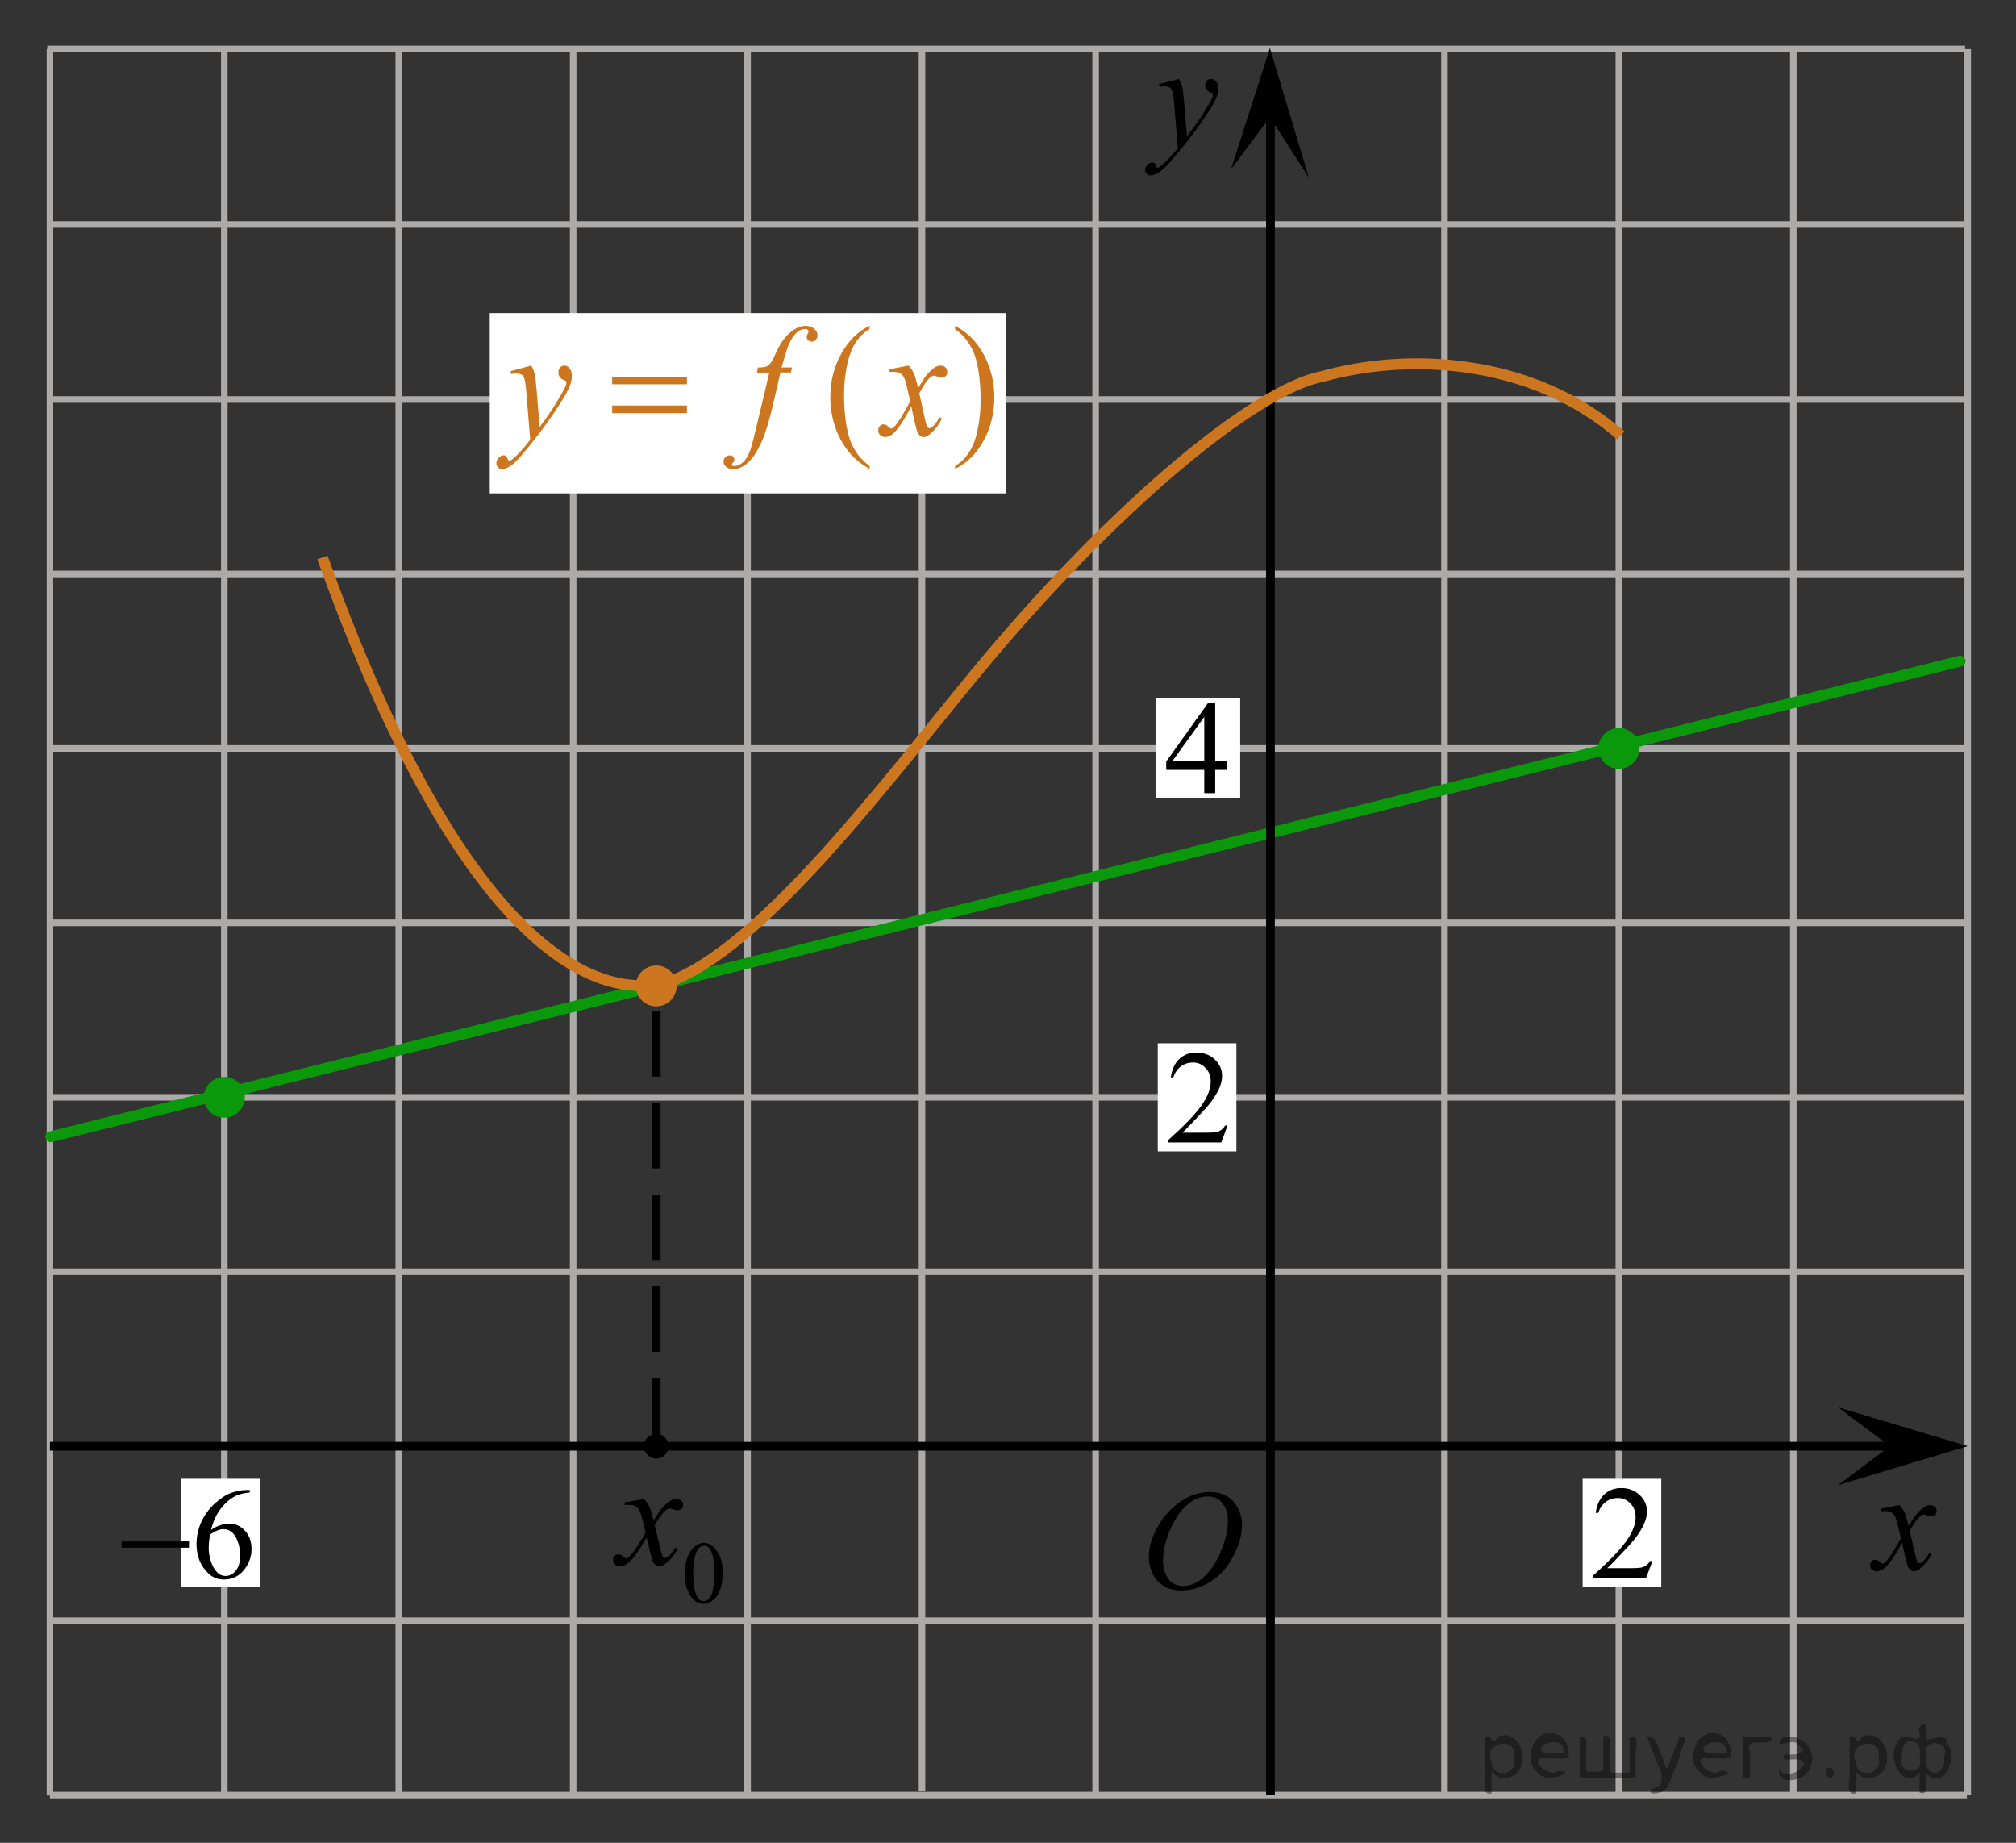
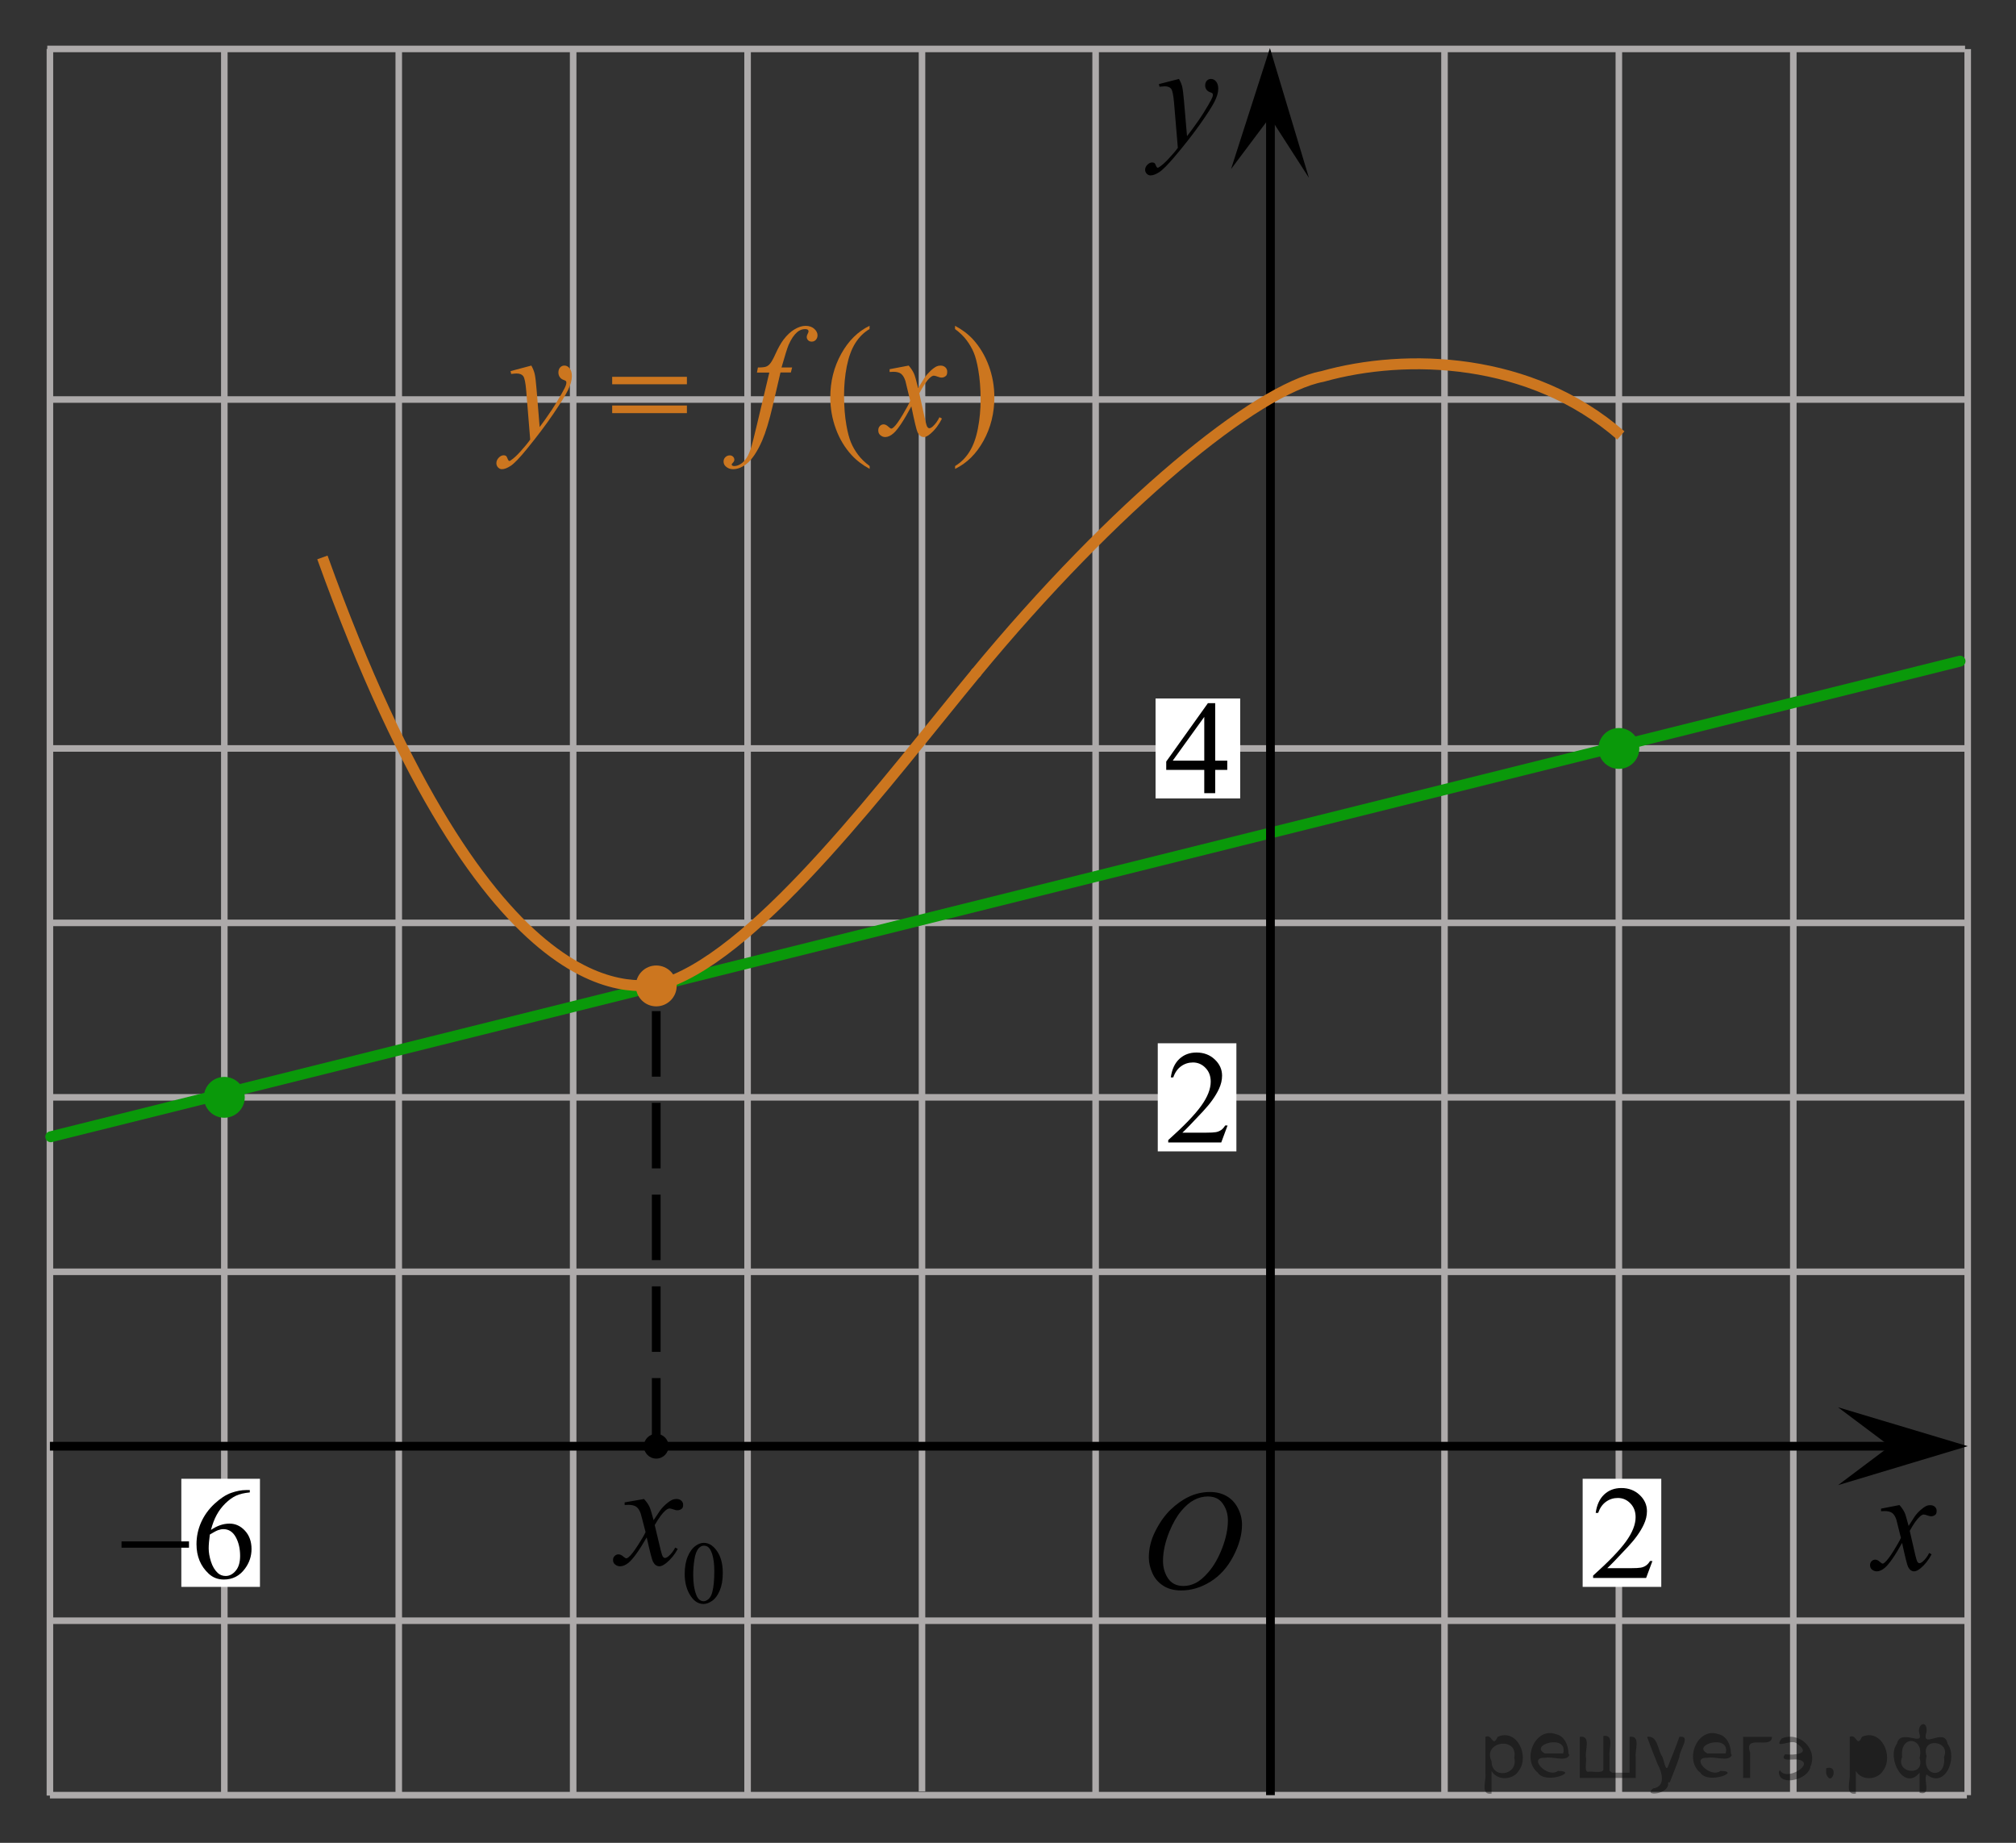
<svg xmlns="http://www.w3.org/2000/svg" xmlns:xlink="http://www.w3.org/1999/xlink" version="1.1" id="Слой_1" x="0px" y="0px" width="230.783px" height="210.918px" viewBox="95.953 -64.188 230.783 210.918" enable-background="new 95.953 -64.188 230.783 210.918" xml:space="preserve">
  <rect x="95.953" y="-64.188" width="230.783" height="210.918" fill="#333333" stroke="none" />
  <line fill="none" stroke="#ADAAAA" stroke-width="0.75" stroke-miterlimit="10" x1="101.572" y1="-18.462" x2="321.113" y2="-18.462" />
-   <line fill="none" stroke="#ADAAAA" stroke-width="0.75" stroke-miterlimit="10" x1="101.572" y1="1.505" x2="321.001" y2="1.505" />
  <line fill="none" stroke="#ADAAAA" stroke-width="0.75" stroke-miterlimit="10" x1="101.667" y1="21.473" x2="321.001" y2="21.473" />
  <line fill="none" stroke="#ADAAAA" stroke-width="0.75" stroke-miterlimit="10" x1="101.667" y1="41.438" x2="321.001" y2="41.438" />
  <line fill="none" stroke="#ADAAAA" stroke-width="0.75" stroke-miterlimit="10" x1="101.667" y1="61.404" x2="321.001" y2="61.404" />
  <line fill="none" stroke="#ADAAAA" stroke-width="0.75" stroke-miterlimit="10" x1="101.667" y1="81.372" x2="321.001" y2="81.372" />
  <line fill="none" stroke="#ADAAAA" stroke-width="0.75" stroke-miterlimit="10" x1="101.667" y1="121.307" x2="321.113" y2="121.307" />
  <line fill="none" stroke="#ADAAAA" stroke-width="0.75" stroke-miterlimit="10" x1="101.667" y1="141.271" x2="321.113" y2="141.271" />
  <line fill="none" stroke="#ADAAAA" stroke-width="0.75" stroke-miterlimit="10" x1="101.667" y1="141.32" x2="101.667" y2="-58.587" />
  <line fill="none" stroke="#ADAAAA" stroke-width="0.75" stroke-miterlimit="10" x1="121.632" y1="141.26" x2="121.632" y2="-58.587" />
  <line fill="none" stroke="#ADAAAA" stroke-width="0.75" stroke-miterlimit="10" x1="141.602" y1="141.26" x2="141.602" y2="-58.587" />
  <line fill="none" stroke="#ADAAAA" stroke-width="0.75" stroke-miterlimit="10" x1="161.566" y1="141.271" x2="161.566" y2="-58.568" />
  <line fill="none" stroke="#ADAAAA" stroke-width="0.75" stroke-miterlimit="10" x1="181.533" y1="141.271" x2="181.533" y2="-58.568" />
  <line fill="none" stroke="#ADAAAA" stroke-width="0.75" stroke-miterlimit="10" x1="201.5" y1="140.844" x2="201.5" y2="-58.663" />
  <line fill="none" stroke="#ADAAAA" stroke-width="0.75" stroke-miterlimit="10" x1="221.375" y1="141.372" x2="221.375" y2="-58.285" />
  <line fill="none" stroke="#ADAAAA" stroke-width="0.75" stroke-miterlimit="10" x1="261.313" y1="141.245" x2="261.313" y2="-58.555" />
  <line fill="none" stroke="#ADAAAA" stroke-width="0.75" stroke-miterlimit="10" x1="281.273" y1="141.271" x2="281.273" y2="-58.568" />
  <line fill="none" stroke="#ADAAAA" stroke-width="0.75" stroke-miterlimit="10" x1="301.242" y1="141.271" x2="301.242" y2="-58.568" />
  <line fill="none" stroke="#ADAAAA" stroke-width="0.75" stroke-miterlimit="10" x1="321.208" y1="141.271" x2="321.208" y2="-58.568" />
  <line fill="none" stroke="#000000" stroke-miterlimit="10" x1="101.667" y1="101.334" x2="312.83" y2="101.334" />
  <polygon points="312.298,101.331 306.357,96.876 321.208,101.327 306.363,105.792 " />
  <g>
    <g>
      <g>
        <g>
          <g>
            <g>
              <g>
                <g>
                  <defs>
                    <rect id="SVGID_1_" x="306.511" y="102.48" width="16.131" height="18.543" />
                  </defs>
                  <clipPath id="SVGID_2_">
                    <use xlink:href="#SVGID_1_" overflow="visible" />
                  </clipPath>
                  <g clip-path="url(#SVGID_2_)">
                    <path d="M313.394,108.07c0.26,0.283,0.447,0.565,0.584,0.851c0.096,0.193,0.248,0.709,0.467,1.539l0.688-1.074           c0.188-0.262,0.406-0.51,0.668-0.742c0.27-0.234,0.494-0.396,0.693-0.48c0.127-0.059,0.266-0.082,0.418-0.082           c0.225,0,0.404,0.063,0.539,0.188c0.133,0.125,0.201,0.275,0.201,0.457c0,0.203-0.039,0.348-0.119,0.424           c-0.146,0.135-0.314,0.203-0.504,0.203c-0.109,0-0.23-0.023-0.355-0.072c-0.246-0.088-0.412-0.131-0.496-0.131           c-0.127,0-0.27,0.076-0.441,0.229c-0.326,0.281-0.719,0.828-1.166,1.642l0.645,2.804c0.105,0.432,0.189,0.688,0.252,0.77           c0.066,0.084,0.143,0.128,0.203,0.128c0.111,0,0.24-0.063,0.387-0.188c0.289-0.25,0.535-0.574,0.74-0.979l0.275,0.146           c-0.33,0.641-0.75,1.172-1.26,1.598c-0.289,0.238-0.533,0.355-0.732,0.355c-0.295,0-0.527-0.172-0.701-0.514           c-0.104-0.215-0.338-1.125-0.684-2.738c-0.82,1.475-1.479,2.42-1.975,2.846c-0.314,0.271-0.631,0.406-0.93,0.406           c-0.211,0-0.396-0.076-0.576-0.234c-0.125-0.119-0.188-0.278-0.188-0.479c0-0.181,0.059-0.328,0.174-0.444           c0.115-0.117,0.256-0.183,0.424-0.183s0.354,0.088,0.537,0.265c0.135,0.125,0.24,0.188,0.314,0.188           c0.063,0,0.145-0.045,0.236-0.131c0.248-0.207,0.586-0.648,1.016-1.336c0.424-0.688,0.701-1.182,0.834-1.48           c-0.326-1.318-0.502-2.021-0.527-2.098c-0.121-0.354-0.279-0.604-0.473-0.748s-0.48-0.221-0.857-0.221           c-0.121,0-0.26,0.006-0.418,0.018v-0.295L313.394,108.07z" />
                  </g>
                </g>
              </g>
            </g>
          </g>
        </g>
      </g>
    </g>
  </g>
  <g>
    <g>
      <g>
        <g>
          <g>
            <g>
              <g>
                <g>
                  <g>
                    <defs>
                      <polygon id="SVGID_3_" points="233.882,-39.837 242.979,-39.837 242.979,-60.357 216.557,-60.357 216.557,-39.837                       " />
                    </defs>
                    <clipPath id="SVGID_4_">
                      <use xlink:href="#SVGID_3_" overflow="visible" />
                    </clipPath>
                    <g clip-path="url(#SVGID_4_)">
                      <path d="M230.917-55.153c0.181,0.317,0.301,0.613,0.369,0.889c0.064,0.276,0.137,0.819,0.205,1.627l0.348,4.033            c0.313-0.394,0.771-1.016,1.369-1.869c0.289-0.415,0.646-0.98,1.066-1.697c0.262-0.437,0.416-0.743,0.477-0.918            c0.031-0.087,0.047-0.178,0.047-0.271c0-0.06-0.021-0.109-0.055-0.148c-0.037-0.038-0.137-0.083-0.287-0.135            c-0.151-0.052-0.283-0.147-0.391-0.287c-0.104-0.14-0.148-0.299-0.148-0.479c0-0.224,0.063-0.404,0.188-0.541            c0.125-0.137,0.283-0.205,0.475-0.205c0.229,0,0.428,0.1,0.59,0.299c0.162,0.199,0.244,0.474,0.244,0.824            c0,0.432-0.145,0.925-0.428,1.479c-0.281,0.555-0.828,1.406-1.637,2.554c-0.813,1.147-1.787,2.399-2.938,3.755            c-0.793,0.935-1.381,1.523-1.768,1.767c-0.383,0.244-0.711,0.364-0.98,0.364c-0.162,0-0.309-0.063-0.434-0.192            c-0.123-0.128-0.186-0.277-0.186-0.446c0-0.214,0.084-0.407,0.258-0.582c0.17-0.176,0.354-0.263,0.555-0.263            c0.104,0,0.189,0.024,0.264,0.074c0.041,0.026,0.088,0.104,0.137,0.233c0.054,0.128,0.099,0.214,0.142,0.258            c0.022,0.027,0.063,0.041,0.099,0.041c0.026,0,0.088-0.027,0.166-0.082c0.289-0.187,0.625-0.48,1.008-0.885            c0.504-0.536,0.877-0.974,1.117-1.313l-0.438-5.197c-0.074-0.858-0.187-1.38-0.332-1.566            c-0.146-0.188-0.396-0.279-0.74-0.279c-0.106,0-0.309,0.017-0.59,0.049l-0.069-0.303L230.917-55.153z" />
                    </g>
                  </g>
                </g>
              </g>
            </g>
          </g>
        </g>
      </g>
    </g>
  </g>
  <path fill="none" stroke="#000000" stroke-width="1.25" stroke-linejoin="round" stroke-miterlimit="8" d="M283.121,114.896" />
  <path fill="none" stroke="#000000" stroke-width="1.25" stroke-linejoin="round" stroke-miterlimit="8" d="M279.167,133.225" />
  <path fill="none" stroke="#000000" stroke-width="1.25" stroke-linejoin="round" stroke-miterlimit="8" d="M300.119,100.877" />
  <line fill="none" x1="265.427" y1="125.635" x2="265.775" y2="125.635" />
  <path fill="none" stroke="#000000" stroke-width="1.25" stroke-linejoin="round" stroke-miterlimit="8" d="M241.43,101.336" />
  <path fill="none" stroke="#000000" stroke-width="1.25" stroke-linejoin="round" stroke-miterlimit="8" d="M260.343,136.316" />
  <path fill="none" stroke="#000000" stroke-width="1.25" stroke-linejoin="round" stroke-miterlimit="8" d="M230.117,92.69" />
  <path fill="none" stroke="#000000" stroke-width="1.25" stroke-linejoin="round" stroke-miterlimit="8" d="M241.43,101.336" />
  <path fill="none" stroke="#000000" stroke-width="1.25" stroke-linejoin="round" stroke-miterlimit="8" d="M222.311,77.567" />
  <path fill="none" stroke="#000000" stroke-width="1.25" stroke-linejoin="round" stroke-miterlimit="8" d="M224.896,87.831" />
  <path fill="none" stroke="#000000" stroke-width="1.25" stroke-linejoin="round" stroke-miterlimit="8" d="M226.957,87.831" />
  <path fill="none" stroke="#000000" stroke-width="1.25" stroke-linejoin="round" stroke-miterlimit="8" d="M229.791,87.831" />
  <path fill="none" stroke="#000000" stroke-width="1.25" stroke-linejoin="round" stroke-miterlimit="8" d="M232.626,87.831" />
  <path fill="none" stroke="#000000" stroke-width="1.25" stroke-linejoin="round" stroke-miterlimit="8" d="M230.199,92.741" />
  <path fill="none" stroke="#000000" stroke-width="1.25" stroke-linejoin="round" stroke-miterlimit="8" d="M232.257,92.741" />
  <path fill="none" stroke="#000000" stroke-width="1.25" stroke-linejoin="round" stroke-miterlimit="8" d="M235.091,92.741" />
  <path fill="none" stroke="#000000" stroke-width="1.25" stroke-linejoin="round" stroke-miterlimit="8" d="M237.927,92.741" />
  <path fill="none" stroke="#000000" stroke-width="1.25" stroke-linejoin="round" stroke-miterlimit="8" d="M260.244,135.991" />
  <path fill="none" stroke="#000000" stroke-width="1.25" stroke-linejoin="round" stroke-miterlimit="8" d="M221.466,64.552" />
  <path fill="none" stroke="#000000" stroke-width="1.25" stroke-linejoin="round" stroke-miterlimit="8" d="M222.292,78.102" />
  <path fill="none" stroke="#000000" stroke-width="1.25" stroke-linejoin="round" stroke-miterlimit="8" d="M209.182,41.902" />
  <path fill="none" stroke="#000000" stroke-width="1.25" stroke-linejoin="round" stroke-miterlimit="8" d="M221.479,64.682" />
  <path fill="none" stroke="#000000" stroke-width="1.25" stroke-linejoin="round" stroke-miterlimit="8" d="M163.807,22.903" />
  <path fill="none" stroke="#000000" stroke-width="1.25" stroke-linejoin="round" stroke-miterlimit="8" d="M209.66,42.346" />
  <path fill="none" stroke="#000000" stroke-width="1.25" stroke-linejoin="round" stroke-miterlimit="8" d="M150.589,29.195" />
  <path fill="none" stroke="#000000" stroke-width="1.25" stroke-linejoin="round" stroke-miterlimit="8" d="M141.602,61.404" />
  <path fill="none" stroke="#000000" stroke-width="1.25" stroke-linejoin="round" stroke-miterlimit="8" d="M287.598,101.334" />
  <path fill="none" stroke="#000000" stroke-width="1.25" stroke-linejoin="round" stroke-miterlimit="8" d="M283.123,115.375" />
  <path fill="none" stroke="#000000" stroke-width="1.25" stroke-linejoin="round" stroke-miterlimit="8" d="M279.167,133.129" />
  <path fill="none" stroke="#000000" stroke-width="1.25" stroke-linejoin="round" stroke-miterlimit="8" d="M221.646,129.563" />
  <path fill="none" stroke="#000000" stroke-width="1.25" stroke-linejoin="round" stroke-miterlimit="8" d="M213.648,138.584" />
  <path fill="none" stroke="#000000" stroke-width="1.25" stroke-linejoin="round" stroke-miterlimit="8" d="M221.796,129.559" />
  <path fill="none" stroke="#000000" stroke-width="1.25" stroke-linejoin="round" stroke-miterlimit="8" d="M321.208,81.372" />
  <path fill="none" stroke="#000000" stroke-width="1.25" stroke-linejoin="round" stroke-miterlimit="8" d="M282.38,71.709" />
  <path fill="none" stroke="#000000" stroke-width="1.25" stroke-linejoin="round" stroke-miterlimit="8" d="M303.837,91.376" />
-   <path fill="none" stroke="#000000" stroke-width="1.25" stroke-linejoin="round" stroke-miterlimit="8" d="M321.359,81.24" />
  <path fill="none" stroke="#000000" stroke-width="1.25" stroke-linejoin="round" stroke-miterlimit="8" d="M274.035,32.604" />
  <path fill="none" stroke="#000000" stroke-width="1.25" stroke-linejoin="round" stroke-miterlimit="8" d="M282.38,71.708" />
  <g>
    <line fill="none" stroke="#0A990A" stroke-width="1.25" stroke-linecap="round" stroke-linejoin="round" stroke-miterlimit="8" x1="101.767" y1="65.915" x2="320.326" y2="11.484" />
  </g>
-   <line fill="none" stroke="#ADAAAA" stroke-width="0.75" stroke-miterlimit="10" x1="101.767" y1="-38.493" x2="321.195" y2="-38.493" />
  <line fill="none" stroke="#ADAAAA" stroke-width="0.75" stroke-miterlimit="10" x1="101.364" y1="-58.587" x2="320.904" y2="-58.587" />
  <polygon points="241.332,-50.773 236.876,-44.832 241.328,-58.684 245.792,-43.837 " />
  <line fill="none" stroke="#000000" stroke-miterlimit="10" x1="241.389" y1="141.271" x2="241.389" y2="-52.024" />
  <g>
    <g>
      <g>
        <g>
          <g>
            <defs>
              <rect id="SVGID_5_" x="163.117" y="97.908" width="18.523" height="24.693" />
            </defs>
            <clipPath id="SVGID_6_">
              <use xlink:href="#SVGID_5_" overflow="visible" />
            </clipPath>
            <g clip-path="url(#SVGID_6_)">
              <path d="M174.335,115.941c0-0.771,0.115-1.431,0.349-1.983c0.229-0.558,0.539-0.969,0.924-1.24        c0.297-0.215,0.604-0.322,0.925-0.322c0.518,0,0.979,0.266,1.391,0.791c0.516,0.65,0.771,1.537,0.771,2.652        c0,0.781-0.112,1.445-0.338,1.992c-0.228,0.547-0.515,0.942-0.86,1.188c-0.353,0.248-0.688,0.371-1.013,0.371        c-0.644,0-1.178-0.38-1.604-1.14C174.516,117.611,174.335,116.842,174.335,115.941z M175.309,116.064        c0,0.929,0.114,1.687,0.344,2.271c0.188,0.494,0.472,0.742,0.847,0.742c0.178,0,0.362-0.08,0.557-0.242        c0.191-0.16,0.338-0.43,0.438-0.809c0.151-0.568,0.229-1.373,0.229-2.408c0-0.77-0.08-1.41-0.24-1.924        c-0.118-0.381-0.272-0.65-0.461-0.813c-0.138-0.107-0.301-0.162-0.492-0.162c-0.225,0-0.426,0.102-0.602,0.303        c-0.238,0.273-0.4,0.709-0.486,1.297C175.352,114.913,175.309,115.493,175.309,116.064z" />
            </g>
          </g>
        </g>
      </g>
      <g>
        <g>
          <g>
            <defs>
              <rect id="SVGID_7_" x="163.117" y="97.908" width="18.523" height="24.693" />
            </defs>
            <clipPath id="SVGID_8_">
              <use xlink:href="#SVGID_7_" overflow="visible" />
            </clipPath>
            <g clip-path="url(#SVGID_8_)">
              <path d="M169.675,107.377c0.271,0.289,0.476,0.576,0.613,0.863c0.101,0.196,0.262,0.721,0.488,1.565l0.729-1.095        c0.193-0.266,0.429-0.52,0.705-0.76c0.275-0.24,0.521-0.404,0.729-0.492c0.134-0.056,0.279-0.084,0.438-0.084        c0.236,0,0.429,0.064,0.568,0.191c0.141,0.127,0.211,0.281,0.211,0.465c0,0.209-0.043,0.354-0.125,0.43        c-0.156,0.14-0.332,0.207-0.531,0.207c-0.114,0-0.239-0.024-0.373-0.074c-0.26-0.088-0.436-0.133-0.521-0.133        c-0.133,0-0.291,0.078-0.476,0.232c-0.342,0.287-0.75,0.844-1.227,1.666l0.68,2.854c0.105,0.437,0.193,0.697,0.269,0.783        c0.069,0.086,0.144,0.129,0.215,0.129c0.115,0,0.25-0.063,0.406-0.19c0.303-0.254,0.563-0.586,0.776-0.996l0.291,0.149        c-0.35,0.652-0.791,1.193-1.326,1.625c-0.305,0.242-0.563,0.365-0.771,0.365c-0.31,0-0.555-0.176-0.737-0.522        c-0.115-0.216-0.354-1.144-0.722-2.785c-0.86,1.498-1.553,2.461-2.071,2.896c-0.338,0.274-0.664,0.414-0.979,0.414        c-0.223,0-0.422-0.08-0.604-0.24c-0.136-0.123-0.199-0.283-0.199-0.488c0-0.184,0.061-0.334,0.182-0.455        c0.121-0.123,0.271-0.186,0.449-0.186c0.176,0,0.363,0.088,0.563,0.268c0.144,0.127,0.254,0.189,0.332,0.189        c0.064,0,0.15-0.045,0.256-0.133c0.26-0.211,0.613-0.664,1.063-1.359c0.448-0.695,0.739-1.197,0.879-1.51        c-0.344-1.342-0.528-2.054-0.558-2.131c-0.127-0.359-0.293-0.613-0.498-0.765c-0.202-0.147-0.506-0.224-0.901-0.224        c-0.127,0-0.272,0.004-0.438,0.017v-0.299L169.675,107.377z" />
            </g>
          </g>
        </g>
      </g>
    </g>
  </g>
  <line fill="none" stroke="#000000" stroke-linejoin="round" stroke-miterlimit="10" stroke-dasharray="7.5,3" x1="171.076" y1="101.038" x2="171.076" y2="48.654" />
  <path fill="none" stroke="#0A990A" stroke-width="1.25" stroke-linecap="round" stroke-linejoin="round" stroke-miterlimit="8" d="  M326.736,146.73" />
  <path fill="none" stroke="#0A990A" stroke-width="1.25" stroke-linecap="round" stroke-linejoin="round" stroke-miterlimit="8" d="  M321.546,141.646" />
  <path fill="none" stroke="#0A990A" stroke-width="1.25" stroke-linecap="round" stroke-linejoin="round" stroke-miterlimit="8" d="  M323.253,143.648" />
  <path fill="none" stroke="#0A990A" stroke-width="1.25" stroke-linecap="round" stroke-linejoin="round" stroke-miterlimit="8" d="  M101.142-59.104" />
  <path fill="none" stroke="#0A990A" stroke-width="1.25" stroke-linecap="round" stroke-linejoin="round" stroke-miterlimit="8" d="  M95.953-64.188" />
  <path fill="none" stroke="#0A990A" stroke-width="1.25" stroke-linecap="round" stroke-linejoin="round" stroke-miterlimit="8" d="  M97.66-62.186" />
  <circle cx="171.076" cy="101.335" r="1.417" />
  <path fill="none" stroke="#CC761F" stroke-width="1.25" stroke-linejoin="round" stroke-miterlimit="8" d="M207.787,12.698  c-10.01,12.111-24.588,31.778-35.545,35.611c-2.906,0.5-19.992,5.234-39.381-48.698" />
  <path fill="none" stroke="#CC761F" stroke-width="1.25" stroke-linejoin="round" stroke-miterlimit="8" d="M281.498-14.349  c-10.309-8.991-24.537-9.458-34.162-6.75c-7.543,1.417-23.813,14.708-39.752,34.042" />
  <g>
    <path fill="#0A990A" d="M121.632,59.065c-1.289,0-2.34,1.047-2.34,2.34c0,1.289,1.051,2.337,2.34,2.337   c1.291,0,2.34-1.048,2.34-2.337C123.972,60.113,122.923,59.065,121.632,59.065L121.632,59.065z" />
    <path fill="none" d="M121.632,59.065c-1.289,0-2.34,1.047-2.34,2.34c0,1.289,1.051,2.337,2.34,2.337c1.291,0,2.34-1.048,2.34-2.337   C123.972,60.113,122.923,59.065,121.632,59.065L121.632,59.065z" />
  </g>
  <g>
    <path fill="#CC761F" d="M171.076,46.315c-1.289,0-2.339,1.048-2.339,2.341c0,1.288,1.05,2.337,2.339,2.337   c1.291,0,2.34-1.049,2.34-2.337C173.416,47.363,172.369,46.315,171.076,46.315L171.076,46.315z" />
    <path fill="none" d="M171.076,46.315c-1.289,0-2.339,1.048-2.339,2.341c0,1.288,1.05,2.337,2.339,2.337   c1.291,0,2.34-1.049,2.34-2.337C173.416,47.363,172.369,46.315,171.076,46.315L171.076,46.315z" />
  </g>
  <g>
    <path fill="#0A990A" d="M281.273,19.135c-1.289,0-2.34,1.047-2.34,2.34c0,1.289,1.051,2.337,2.34,2.337   c1.291,0,2.34-1.048,2.34-2.337C283.613,20.183,282.564,19.135,281.273,19.135L281.273,19.135z" />
    <path fill="none" d="M281.273,19.135c-1.289,0-2.34,1.047-2.34,2.34c0,1.289,1.051,2.337,2.34,2.337c1.291,0,2.34-1.048,2.34-2.337   C283.613,20.183,282.564,19.135,281.273,19.135L281.273,19.135z" />
  </g>
  <rect x="277.128" y="105.061" fill="#FFFFFF" width="9" height="12.373" />
  <g>
    <g>
      <path d="M285.115,114.475l-0.722,1.941h-6.067v-0.274c1.784-1.597,3.041-2.901,3.77-3.914c0.73-1.013,1.094-1.937,1.094-2.774    c0-0.641-0.199-1.166-0.6-1.578c-0.401-0.412-0.877-0.617-1.435-0.617c-0.506,0-0.961,0.146-1.362,0.436    c-0.4,0.29-0.699,0.717-0.892,1.275h-0.28c0.127-0.918,0.45-1.622,0.975-2.113c0.525-0.49,1.18-0.736,1.963-0.736    c0.834,0,1.531,0.264,2.09,0.789s0.84,1.146,0.84,1.859c0,0.512-0.123,1.021-0.365,1.533c-0.375,0.804-0.979,1.654-1.819,2.552    c-1.261,1.351-2.048,2.163-2.359,2.44h2.687c0.547,0,0.932-0.021,1.149-0.061c0.22-0.039,0.419-0.119,0.597-0.24    c0.176-0.123,0.33-0.295,0.463-0.52h0.277v0.002H285.115z" />
    </g>
  </g>
  <g>
    <g>
      <g>
        <g>
          <g>
            <g>
              <g>
                <g>
                  <g>
                    <g>
                      <g>
                        <defs>
                          <rect id="SVGID_9_" x="223.615" y="101.333" width="18.021" height="21.688" />
                        </defs>
                        <clipPath id="SVGID_10_">
                          <use xlink:href="#SVGID_9_" overflow="visible" />
                        </clipPath>
                        <g clip-path="url(#SVGID_10_)">
                          <path d="M234.473,106.575c0.717,0,1.349,0.155,1.896,0.469c0.553,0.313,0.979,0.771,1.291,1.375              c0.313,0.604,0.473,1.229,0.473,1.886c0,1.155-0.336,2.366-1.004,3.637c-0.67,1.271-1.537,2.233-2.612,2.899              c-1.078,0.668-2.188,1.002-3.345,1.002c-0.825,0-1.521-0.188-2.075-0.553c-0.563-0.367-0.976-0.854-1.235-1.457              c-0.265-0.604-0.396-1.188-0.396-1.758c0-1.009,0.236-2.002,0.726-2.98c0.485-0.979,1.063-1.803,1.729-2.463              c0.675-0.655,1.392-1.166,2.146-1.521C232.814,106.756,233.617,106.575,234.473,106.575z M234.203,107.086              c-0.522,0-1.043,0.133-1.547,0.396s-1.004,0.688-1.5,1.287c-0.496,0.597-0.939,1.375-1.338,2.338              c-0.482,1.188-0.729,2.31-0.729,3.358c0,0.75,0.188,1.416,0.576,1.996c0.387,0.58,0.979,0.871,1.771,0.871              c0.479,0,0.948-0.119,1.412-0.354c0.463-0.237,0.938-0.646,1.44-1.228c0.631-0.729,1.15-1.647,1.584-2.772              c0.431-1.125,0.646-2.179,0.646-3.149c0-0.72-0.188-1.354-0.578-1.908C235.564,107.359,234.985,107.086,234.203,107.086              z" />
                        </g>
                      </g>
                    </g>
                  </g>
                </g>
              </g>
            </g>
          </g>
        </g>
      </g>
    </g>
  </g>
  <rect x="228.489" y="55.217" fill="#FFFFFF" width="9" height="12.373" />
  <g>
    <g>
      <path d="M236.476,64.631l-0.721,1.942h-6.068v-0.275c1.785-1.597,3.041-2.901,3.77-3.914c0.73-1.012,1.094-1.937,1.094-2.774    c0-0.641-0.198-1.166-0.6-1.578c-0.4-0.412-0.877-0.618-1.434-0.618c-0.506,0-0.961,0.146-1.363,0.436    c-0.4,0.29-0.699,0.716-0.891,1.275h-0.281c0.127-0.917,0.451-1.622,0.975-2.113c0.525-0.49,1.181-0.736,1.963-0.736    c0.834,0,1.531,0.263,2.09,0.789c0.56,0.525,0.841,1.146,0.841,1.859c0,0.512-0.123,1.022-0.365,1.533    c-0.375,0.804-0.979,1.654-1.819,2.552c-1.261,1.351-2.047,2.163-2.359,2.441h2.686c0.547,0,0.932-0.021,1.15-0.061    c0.219-0.039,0.418-0.119,0.596-0.241c0.176-0.122,0.33-0.294,0.463-0.519h0.277v0.002H236.476z" />
    </g>
  </g>
  <rect x="228.236" y="15.754" fill="#FFFFFF" width="9.688" height="11.438" />
  <g>
    <g>
      <path d="M236.445,22.869v1.057h-1.381v2.664h-1.252v-2.664h-4.354v-0.953l4.771-6.682h0.834v6.578H236.445z M233.813,22.869V17.86    l-3.61,5.009H233.813z" />
    </g>
  </g>
  <rect x="116.712" y="105.061" fill="#FFFFFF" width="9" height="12.373" />
  <g>
    <g>
      <path d="M124.55,106.352v0.27c-0.647,0.063-1.176,0.189-1.586,0.381c-0.408,0.192-0.813,0.484-1.213,0.877    c-0.399,0.394-0.73,0.83-0.992,1.313c-0.264,0.481-0.481,1.056-0.658,1.722c0.706-0.48,1.414-0.722,2.125-0.722    c0.682,0,1.271,0.271,1.771,0.813s0.75,1.242,0.75,2.096c0,0.824-0.252,1.576-0.758,2.255c-0.607,0.824-1.41,1.235-2.41,1.235    c-0.683,0-1.262-0.223-1.736-0.668c-0.932-0.868-1.396-1.993-1.396-3.375c0-0.883,0.18-1.721,0.536-2.518    c0.358-0.795,0.869-1.5,1.533-2.115c0.665-0.615,1.301-1.031,1.909-1.244c0.607-0.213,1.174-0.319,1.697-0.319L124.55,106.352    L124.55,106.352z M119.976,111.442c-0.088,0.654-0.133,1.184-0.133,1.586c0,0.465,0.087,0.971,0.262,1.518    c0.174,0.545,0.434,0.978,0.775,1.297c0.25,0.229,0.554,0.343,0.912,0.343c0.427,0,0.808-0.199,1.144-0.597    c0.336-0.398,0.504-0.965,0.504-1.701c0-0.829-0.167-1.547-0.5-2.153c-0.334-0.606-0.808-0.909-1.42-0.909    c-0.187,0-0.386,0.039-0.599,0.116C120.707,111.019,120.393,111.186,119.976,111.442z" />
    </g>
    <g>
      <path d="M109.866,112.228h7.721v0.722h-7.721V112.228z" />
    </g>
  </g>
-   <rect x="152.018" y="-28.355" fill="#FFFFFF" width="59.05" height="20.636" />
  <g>
    <g>
      <g>
        <g>
          <g>
            <g>
              <g>
                <g>
                  <g>
                    <defs>
                      <rect id="SVGID_11_" x="149.793" y="-30.756" width="63.694" height="24.588" />
                    </defs>
                    <clipPath id="SVGID_12_">
                      <use xlink:href="#SVGID_11_" overflow="visible" />
                    </clipPath>
                    <g clip-path="url(#SVGID_12_)">
                      <path fill="#CC761F" d="M195.508-10.849v0.326c-0.819-0.446-1.507-0.968-2.056-1.567            c-0.781-0.851-1.389-1.854-1.813-3.011c-0.426-1.157-0.637-2.355-0.637-3.602c0-1.818,0.413-3.479,1.245-4.979            c0.83-1.5,1.914-2.572,3.25-3.218v0.37c-0.668,0.397-1.217,0.943-1.646,1.637c-0.432,0.693-0.747,1.57-0.961,2.633            c-0.211,1.063-0.313,2.171-0.313,3.328c0,1.256,0.09,2.397,0.271,3.425c0.144,0.812,0.313,1.46,0.517,1.95            c0.199,0.49,0.474,0.961,0.813,1.413C194.514-11.69,194.958-11.261,195.508-10.849z" />
                      <path fill="#CC761F" d="M205.281-26.529v-0.37c0.822,0.439,1.512,0.96,2.062,1.559c0.776,0.857,1.377,1.862,1.802,3.016            c0.424,1.152,0.637,2.354,0.637,3.604c0,1.819-0.412,3.479-1.24,4.979c-0.827,1.5-1.911,2.57-3.254,3.218v-0.326            c0.668-0.405,1.22-0.952,1.646-1.642c0.436-0.69,0.752-1.567,0.961-2.634c0.209-1.064,0.313-2.177,0.313-3.332            c0-1.25-0.088-2.393-0.271-3.426c-0.139-0.81-0.309-1.458-0.511-1.945c-0.202-0.486-0.477-0.957-0.813-1.408            C206.281-25.686,205.835-26.119,205.281-26.529z" />
                    </g>
                  </g>
                </g>
              </g>
            </g>
          </g>
        </g>
      </g>
      <g>
        <g>
          <g>
            <g>
              <g>
                <g>
                  <g>
                    <defs>
                      <rect id="SVGID_13_" x="149.793" y="-30.756" width="63.694" height="24.588" />
                    </defs>
                    <clipPath id="SVGID_14_">
                      <use xlink:href="#SVGID_13_" overflow="visible" />
                    </clipPath>
                    <g clip-path="url(#SVGID_14_)">
                      <path fill="#CC761F" d="M156.779-22.347c0.188,0.341,0.313,0.659,0.383,0.956c0.068,0.297,0.145,0.879,0.213,1.748            l0.355,4.332c0.326-0.423,0.801-1.092,1.418-2.007c0.301-0.446,0.668-1.055,1.104-1.823            c0.271-0.469,0.434-0.798,0.487-0.985c0.033-0.095,0.049-0.189,0.049-0.291c0-0.063-0.021-0.117-0.057-0.159            c-0.039-0.041-0.142-0.089-0.3-0.146c-0.159-0.056-0.293-0.159-0.397-0.308c-0.104-0.15-0.157-0.321-0.157-0.517            c0-0.24,0.063-0.434,0.194-0.58s0.293-0.221,0.487-0.221c0.235,0,0.44,0.107,0.608,0.321s0.252,0.509,0.252,0.885            c0,0.464-0.146,0.994-0.438,1.589c-0.293,0.596-0.855,1.511-1.691,2.743c-0.836,1.231-1.852,2.576-3.039,4.032            c-0.817,1.003-1.428,1.636-1.821,1.896c-0.396,0.262-0.735,0.394-1.021,0.394c-0.168,0-0.313-0.069-0.445-0.207            c-0.127-0.139-0.188-0.299-0.188-0.479c0-0.229,0.09-0.438,0.268-0.625c0.178-0.188,0.367-0.281,0.572-0.281            c0.107,0,0.197,0.025,0.271,0.079c0.043,0.028,0.093,0.112,0.144,0.251c0.054,0.139,0.102,0.229,0.146,0.276            c0.023,0.029,0.063,0.044,0.102,0.044c0.03,0,0.088-0.028,0.17-0.088c0.301-0.2,0.646-0.518,1.043-0.951            c0.521-0.576,0.906-1.045,1.156-1.409l-0.455-5.581c-0.076-0.922-0.188-1.481-0.346-1.683            c-0.148-0.199-0.404-0.299-0.77-0.299c-0.111,0-0.313,0.018-0.607,0.053l-0.07-0.326L156.779-22.347z" />
                      <path fill="#CC761F" d="M186.633-22.137l-0.146,0.581h-1.188l-0.896,3.848c-0.396,1.695-0.797,3.008-1.197,3.937            c-0.569,1.309-1.186,2.213-1.84,2.712c-0.5,0.381-1,0.572-1.5,0.572c-0.326,0-0.604-0.105-0.83-0.317            c-0.168-0.146-0.252-0.337-0.252-0.571c0-0.188,0.066-0.352,0.207-0.487c0.139-0.14,0.31-0.207,0.51-0.207            c0.146,0,0.271,0.05,0.369,0.148c0.103,0.102,0.148,0.215,0.148,0.344c0,0.129-0.06,0.25-0.172,0.36            c-0.088,0.082-0.131,0.146-0.131,0.186c0,0.054,0.021,0.095,0.059,0.123c0.051,0.041,0.125,0.063,0.229,0.063            c0.233,0,0.479-0.079,0.737-0.237c0.259-0.158,0.485-0.396,0.688-0.708c0.202-0.313,0.392-0.769,0.567-1.359            c0.076-0.247,0.279-1.062,0.611-2.438l1.416-5.96h-1.416l0.11-0.581c0.45,0,0.769-0.033,0.942-0.101            c0.181-0.067,0.347-0.197,0.49-0.389c0.147-0.189,0.348-0.547,0.582-1.068c0.319-0.705,0.631-1.25,0.924-1.639            c0.397-0.521,0.822-0.914,1.269-1.176c0.44-0.261,0.856-0.392,1.25-0.392c0.411,0,0.743,0.112,0.993,0.339            c0.25,0.227,0.375,0.472,0.375,0.735c0,0.206-0.063,0.379-0.188,0.52c-0.125,0.142-0.285,0.211-0.479,0.211            c-0.168,0-0.308-0.053-0.411-0.158c-0.104-0.104-0.158-0.231-0.158-0.378c0-0.095,0.035-0.211,0.104-0.349            c0.072-0.138,0.104-0.229,0.104-0.276c0-0.082-0.022-0.145-0.071-0.186c-0.07-0.06-0.177-0.088-0.312-0.088            c-0.345,0-0.647,0.116-0.923,0.352c-0.362,0.313-0.688,0.799-0.979,1.461c-0.146,0.347-0.416,1.206-0.808,2.58h1.192            v-0.005h0.016L186.633-22.137L186.633-22.137z" />
                      <path fill="#CC761F" d="M199.975-22.347c0.269,0.306,0.468,0.611,0.604,0.916c0.101,0.211,0.26,0.767,0.479,1.664            l0.717-1.162c0.188-0.281,0.424-0.55,0.691-0.806c0.271-0.255,0.51-0.431,0.717-0.523            c0.131-0.059,0.271-0.088,0.436-0.088c0.23,0,0.42,0.068,0.56,0.203c0.14,0.135,0.207,0.299,0.207,0.493            c0,0.223-0.039,0.375-0.121,0.458c-0.149,0.146-0.325,0.22-0.521,0.22c-0.112,0-0.232-0.025-0.366-0.079            c-0.255-0.094-0.427-0.141-0.519-0.141c-0.129,0-0.279,0.083-0.463,0.247c-0.338,0.305-0.734,0.896-1.205,1.771            l0.668,3.029c0.104,0.464,0.188,0.741,0.264,0.832c0.068,0.091,0.145,0.136,0.211,0.136c0.115,0,0.248-0.066,0.396-0.202            c0.303-0.27,0.557-0.621,0.77-1.057l0.285,0.158c-0.346,0.691-0.773,1.268-1.309,1.726            c-0.298,0.258-0.553,0.389-0.757,0.389c-0.306,0-0.548-0.186-0.728-0.556c-0.113-0.229-0.354-1.215-0.709-2.958            c-0.85,1.59-1.525,2.615-2.035,3.072c-0.332,0.293-0.651,0.439-0.961,0.439c-0.223,0-0.416-0.085-0.6-0.256            c-0.131-0.129-0.191-0.302-0.191-0.52c0-0.194,0.063-0.355,0.181-0.484c0.118-0.129,0.267-0.192,0.438-0.192            c0.17,0,0.355,0.095,0.555,0.281c0.143,0.136,0.248,0.202,0.324,0.202c0.063,0,0.146-0.047,0.254-0.141            c0.256-0.224,0.604-0.705,1.043-1.444c0.438-0.739,0.729-1.271,0.859-1.603c-0.338-1.427-0.521-2.182-0.547-2.265            c-0.125-0.381-0.287-0.649-0.484-0.81c-0.201-0.159-0.496-0.238-0.893-0.238c-0.125,0-0.271,0.006-0.433,0.021v-0.317            L199.975-22.347z" />
                    </g>
                  </g>
                </g>
              </g>
            </g>
          </g>
        </g>
      </g>
      <g>
        <g>
          <g>
            <g>
              <g>
                <g>
                  <g>
                    <defs>
                      <rect id="SVGID_15_" x="149.793" y="-30.756" width="63.694" height="24.588" />
                    </defs>
                    <clipPath id="SVGID_16_">
                      <use xlink:href="#SVGID_15_" overflow="visible" />
                    </clipPath>
                    <g clip-path="url(#SVGID_16_)">
                      <path fill="#CC761F" d="M166.033-21.061h8.553v0.854h-8.553V-21.061z M166.033-17.777h8.553v0.872h-8.553V-17.777z" />
                    </g>
                  </g>
                </g>
              </g>
            </g>
          </g>
        </g>
      </g>
    </g>
  </g>
  <g style="stroke:none;fill:#000;fill-opacity:0.4">
    <path d="m 266.7,138.6 c 0,0.8 0,1.6 0,2.5 -1.3,0.2 -0.6,-1.5 -0.7,-2.3 0,-1.4 0,-2.8 0,-4.2 0.8,-0.4 0.8,1.3 1.4,0.0 2.2,-1.0 3.7,2.2 2.4,3.9 -0.6,1.0 -2.4,1.2 -3.1,0.0 z m 2.6,-1.6 c 0.5,-2.5 -3.7,-1.9 -2.6,0.4 0.0,2.1 3.1,1.6 2.6,-0.4 z" />
    <path d="m 275.6,136.7 c -0.4,0.8 -1.9,0.1 -2.8,0.3 -2.0,-0.1 0.3,2.4 1.5,1.5 2.5,0.0 -1.4,1.6 -2.3,0.2 -1.9,-1.5 -0.3,-5.3 2.1,-4.4 0.9,0.2 1.4,1.2 1.4,2.2 z m -0.7,-0.2 c 0.6,-2.3 -4.0,-1.0 -2.1,0.0 0.7,0 1.4,-0.0 2.1,-0.0 z" />
    <path d="m 280.5,138.7 c 0.6,0 1.3,0 2.0,0 0,-1.3 0,-2.7 0,-4.1 1.3,-0.2 0.6,1.5 0.7,2.3 0,0.8 0,1.6 0,2.4 -2.1,0 -4.2,0 -6.4,0 0,-1.5 0,-3.1 0,-4.7 1.3,-0.2 0.6,1.5 0.7,2.3 0.1,0.5 -0.2,1.6 0.2,1.7 0.5,-0.1 1.6,0.2 1.8,-0.2 0,-1.3 0,-2.6 0,-3.9 1.3,-0.2 0.6,1.5 0.7,2.3 0,0.5 0,1.1 0,1.7 z" />
    <path d="m 286.9,139.8 c 0.3,1.4 -3.0,1.7 -1.7,0.7 1.5,-0.2 1.0,-1.9 0.5,-2.8 -0.4,-1.0 -0.8,-2.0 -1.2,-3.1 1.2,-0.2 1.2,1.4 1.7,2.2 0.2,0.2 0.4,1.9 0.7,1.2 0.4,-1.1 0.9,-2.2 1.3,-3.4 1.4,-0.2 0.0,1.5 -0.0,2.3 -0.3,0.9 -0.7,1.9 -1.1,2.9 z" />
    <path d="m 294.2,136.7 c -0.4,0.8 -1.9,0.1 -2.8,0.3 -2.0,-0.1 0.3,2.4 1.5,1.5 2.5,0.0 -1.4,1.6 -2.3,0.2 -1.9,-1.5 -0.3,-5.3 2.1,-4.4 0.9,0.2 1.4,1.2 1.4,2.2 z m -0.7,-0.2 c 0.6,-2.3 -4.0,-1.0 -2.1,0.0 0.7,0 1.4,-0.0 2.1,-0.0 z" />
    <path d="m 295.5,139.3 c 0,-1.5 0,-3.1 0,-4.7 1.1,0 2.2,0 3.3,0 0.0,1.5 -3.3,-0.4 -2.5,1.8 0,0.9 0,1.9 0,2.9 -0.2,0 -0.5,0 -0.7,0 z" />
    <path d="m 299.7,138.4 c 0.7,1.4 4.2,-0.8 2.1,-1.2 -0.5,-0.1 -2.2,0.3 -1.5,-0.6 1.0,0.1 3.1,0.0 1.4,-1.2 -0.6,-0.7 -2.8,0.8 -1.8,-0.6 2.0,-0.9 4.2,1.2 3.3,3.2 -0.2,1.5 -3.5,2.3 -3.6,0.7 l 0,-0.1 0,-0.0 0,0 z" />
    <path d="m 305.0,138.2 c 1.6,-0.5 0.6,2.3 -0.0,0.6 -0.0,-0.2 0.0,-0.4 0.0,-0.6 z" />
-     <path d="m 308.4,138.6 c 0,0.8 0,1.6 0,2.5 -1.3,0.2 -0.6,-1.5 -0.7,-2.3 0,-1.4 0,-2.8 0,-4.2 0.8,-0.4 0.8,1.3 1.4,0.0 2.2,-1.0 3.7,2.2 2.4,3.9 -0.6,1.0 -2.4,1.2 -3.1,0.0 z m 2.6,-1.6 c 0.5,-2.5 -3.7,-1.9 -2.6,0.4 0.0,2.1 3.1,1.6 2.6,-0.4 z" />
+     <path d="m 308.4,138.6 c 0,0.8 0,1.6 0,2.5 -1.3,0.2 -0.6,-1.5 -0.7,-2.3 0,-1.4 0,-2.8 0,-4.2 0.8,-0.4 0.8,1.3 1.4,0.0 2.2,-1.0 3.7,2.2 2.4,3.9 -0.6,1.0 -2.4,1.2 -3.1,0.0 z m 2.6,-1.6 z" />
    <path d="m 313.7,136.9 c -0.8,1.9 2.7,2.3 2.0,0.1 0.6,-2.4 -2.3,-2.7 -2.0,-0.1 z m 2.0,4.2 c 0,-0.8 0,-1.6 0,-2.4 -1.8,2.2 -3.8,-1.7 -2.6,-3.3 0.4,-1.8 3.0,0.3 2.6,-1.1 -0.4,-1.1 0.9,-1.8 0.8,-0.3 -0.7,2.2 2.1,-0.6 2.4,1.4 1.2,1.6 -0.3,5.2 -2.4,3.5 -0.4,0.6 0.6,2.5 -0.8,2.1 z m 2.8,-4.2 c 0.8,-1.9 -2.7,-2.3 -2.0,-0.1 -0.6,2.4 2.3,2.7 2.0,0.1 z" />
  </g>
</svg>